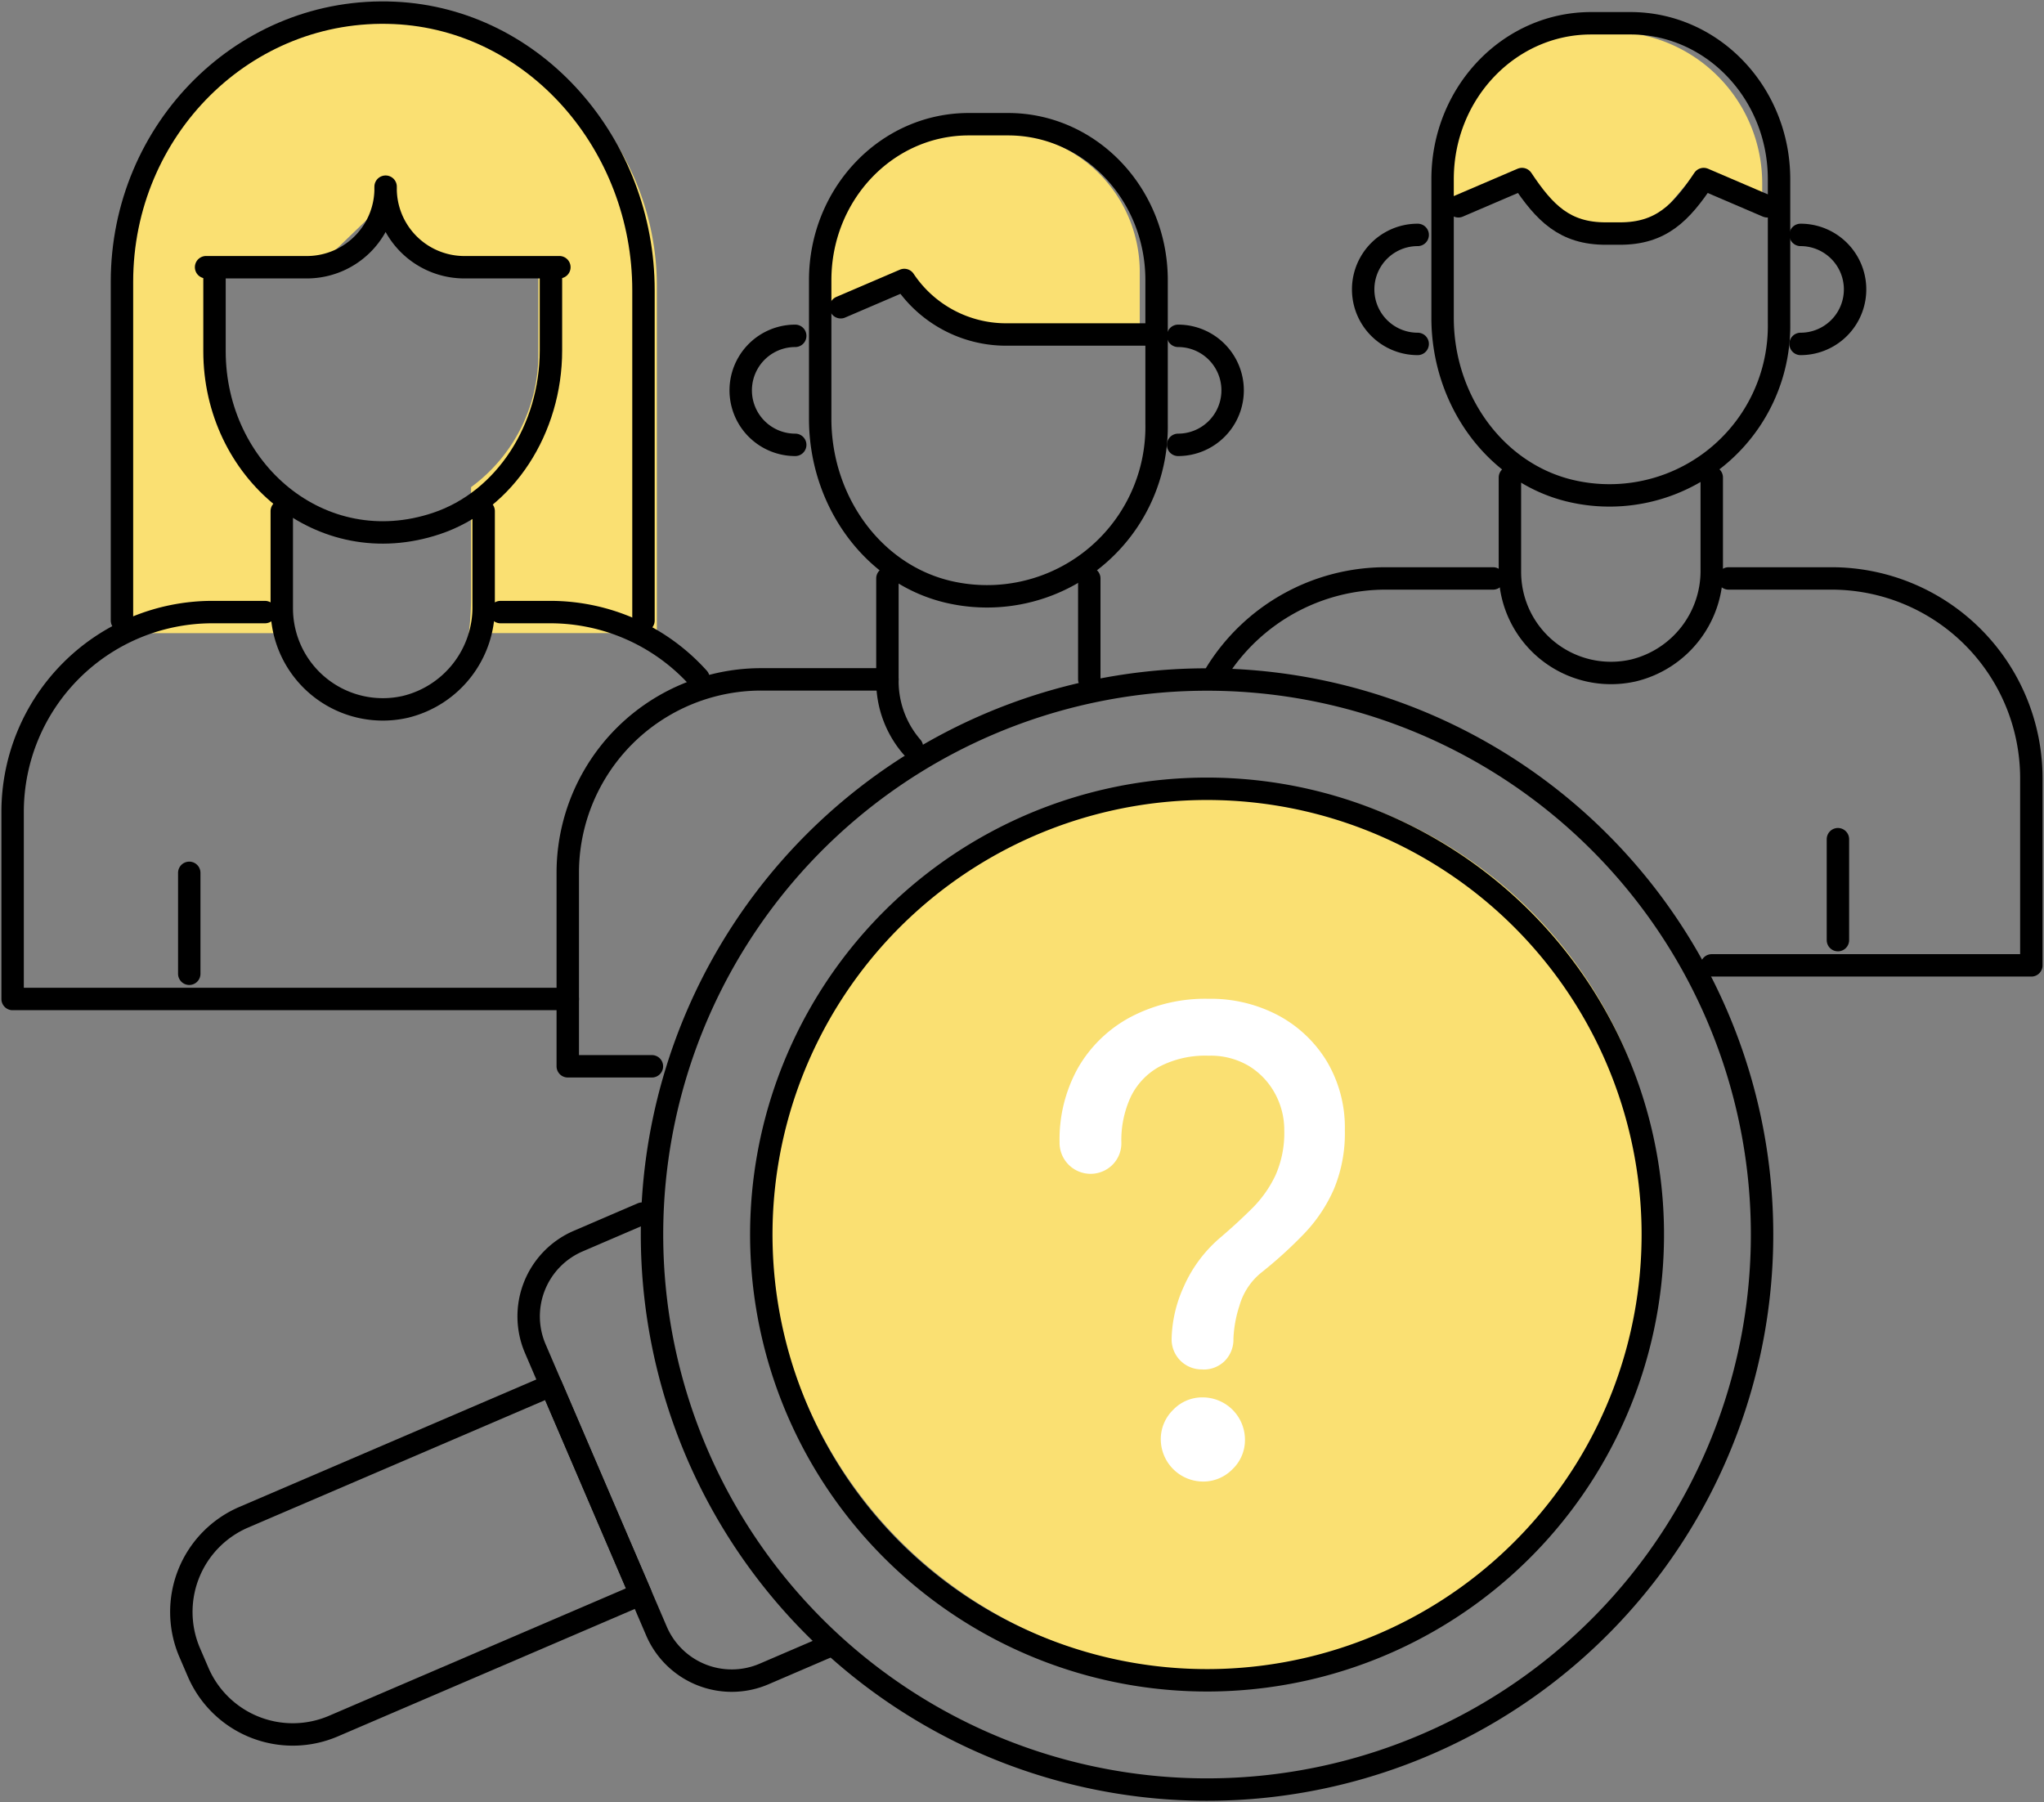
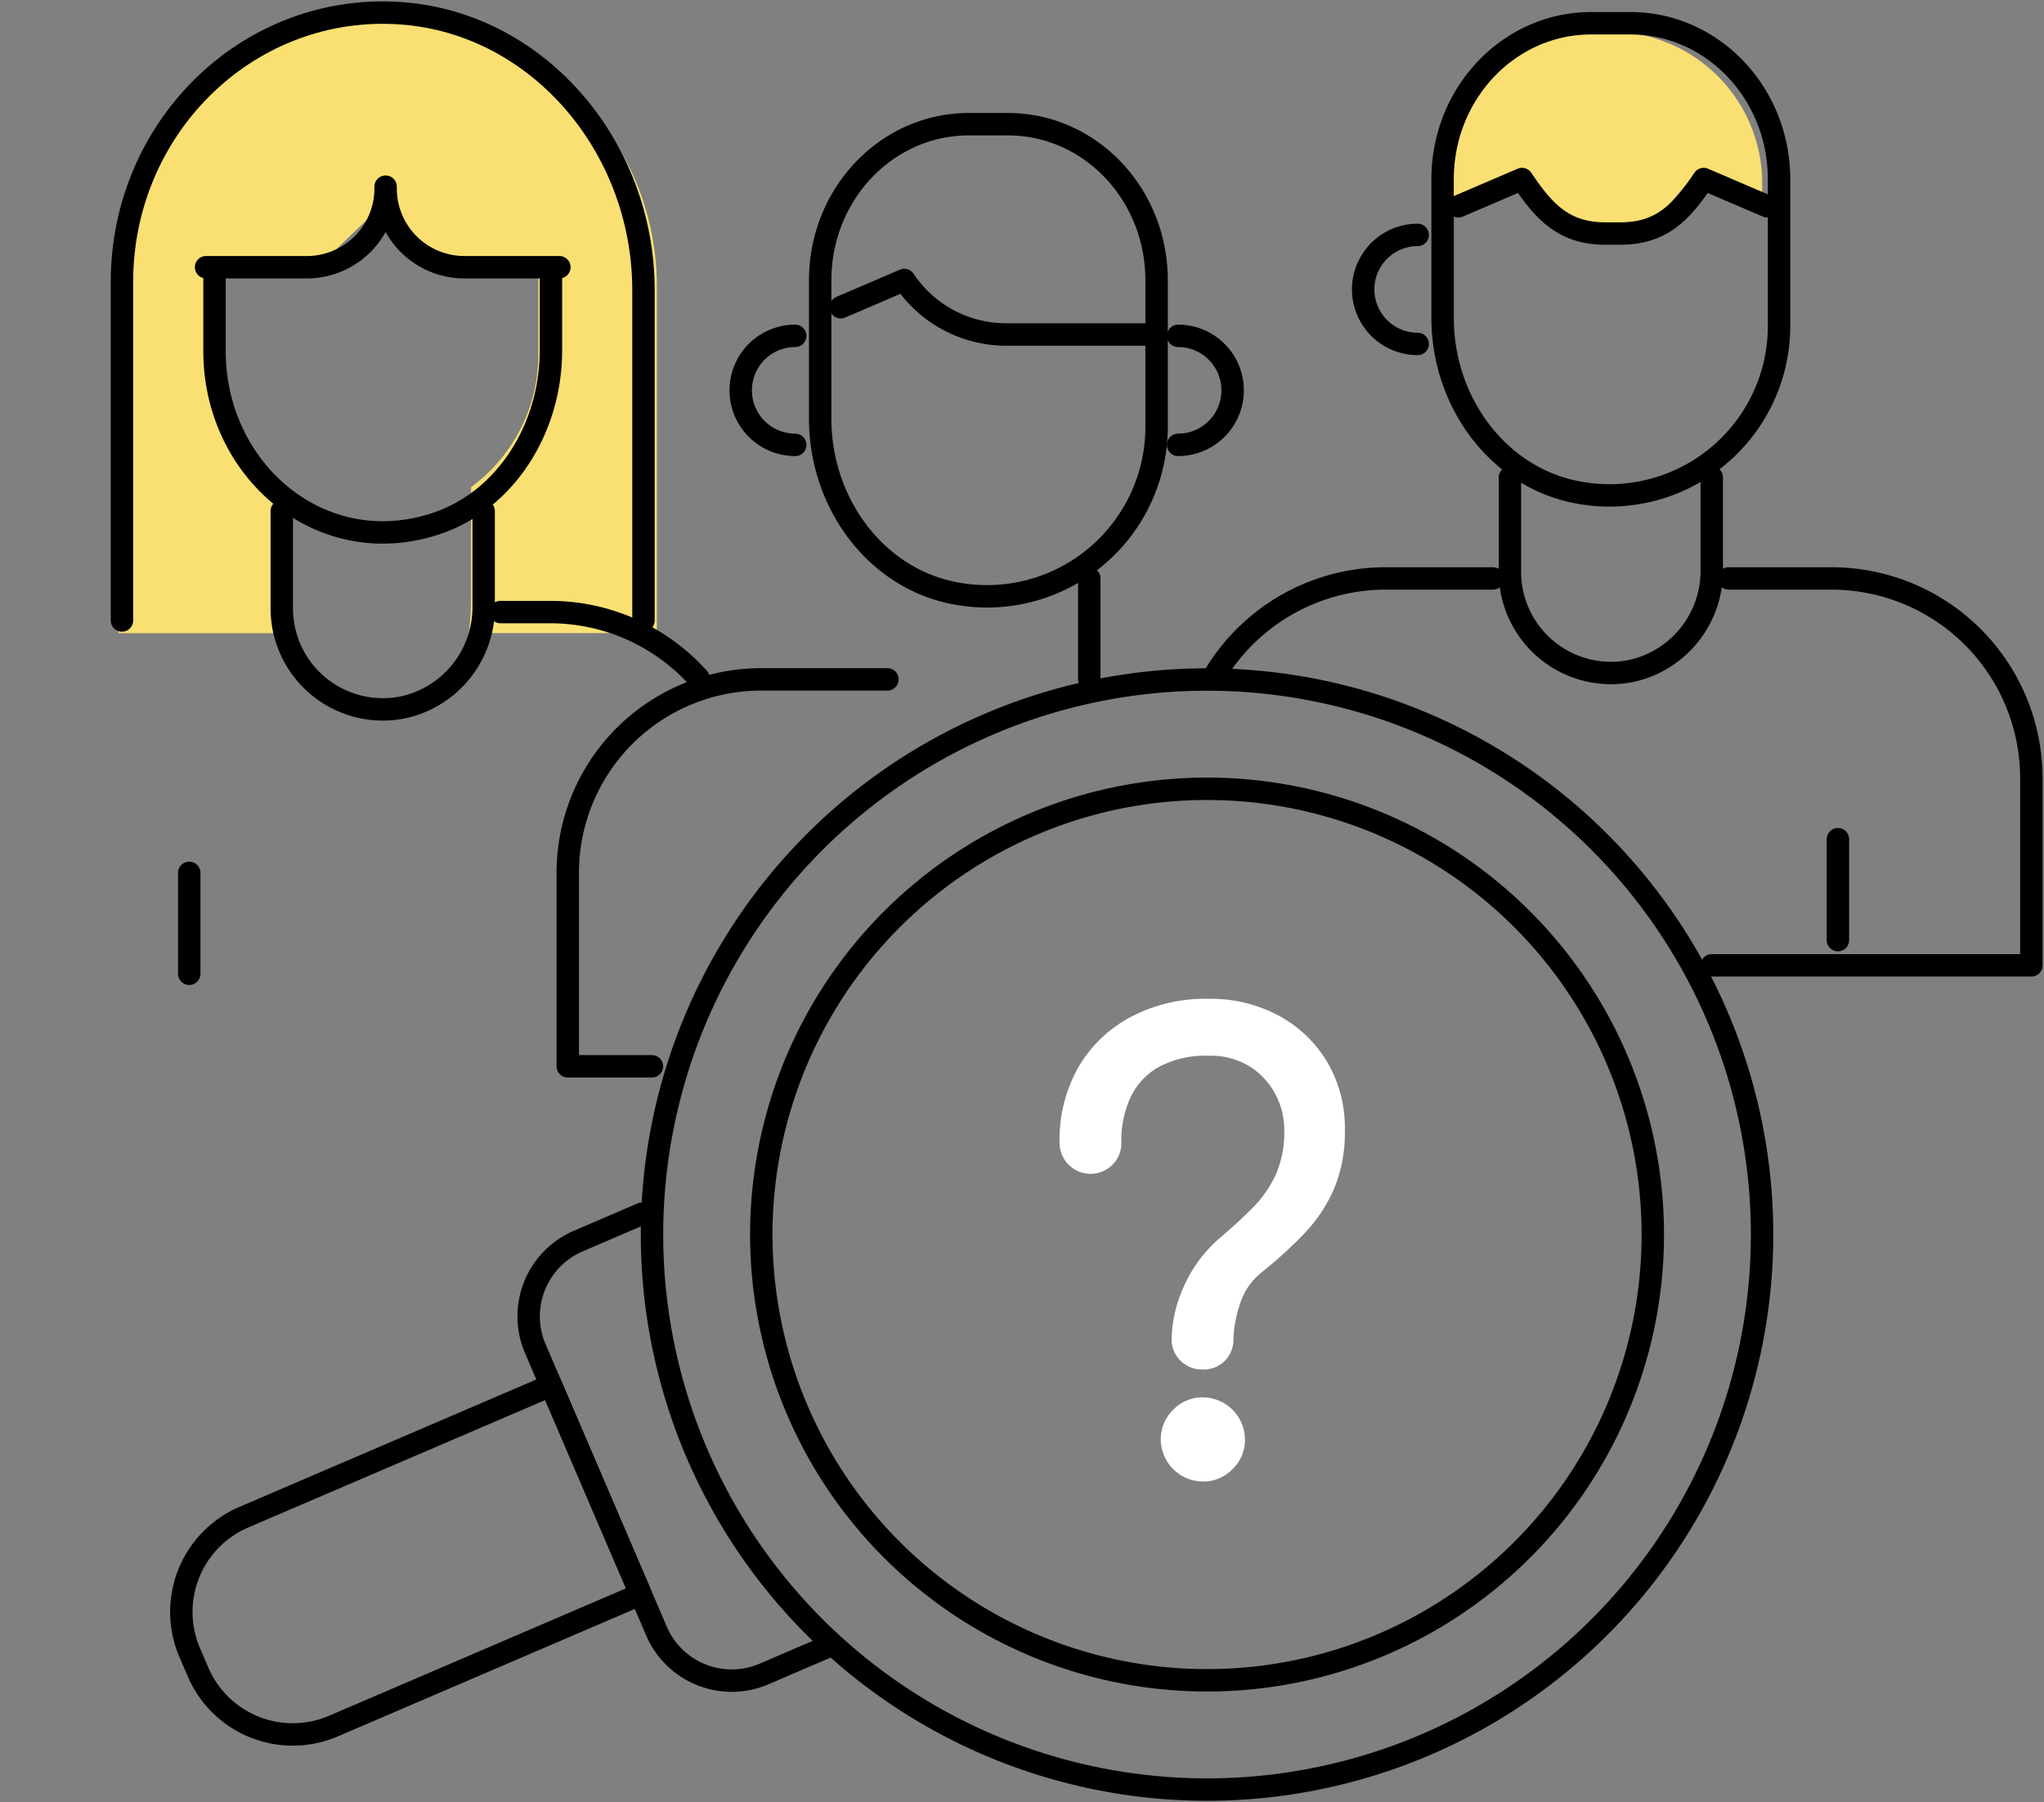
<svg xmlns="http://www.w3.org/2000/svg" id="img_concept_01" width="171.245" height="150.995" viewBox="0 0 171.245 150.995">
  <rect x="0" y="0" width="171.245" height="150.995" fill="#808080" stroke="none" />
  <defs>
    <clipPath id="clip-path">
      <rect id="長方形_1306" data-name="長方形 1306" width="171.245" height="150.995" fill="none" />
    </clipPath>
  </defs>
  <g id="グループ_705" data-name="グループ 705" clip-path="url(#clip-path)">
    <path id="パス_8788" data-name="パス 8788" d="M30.353,1.167C18.179,1.71,8.822,12.238,8.822,24.424V52.9H23.093a26.757,26.757,0,0,1-.24-3.567V40.648a14.2,14.2,0,0,1-5.637-11.356v-7.4h8.652l4.737-4.567L35.17,21.89h8.825V29.5a13.78,13.78,0,0,1-5.637,11.17V49.9a24.634,24.634,0,0,1-.186,2.995H53.924V23.976A22.679,22.679,0,0,0,30.353,1.167" transform="translate(1.107 0.143)" fill="#fae072" />
    <path id="パス_8789" data-name="パス 8789" d="M121.452,2.358H120.1a12.714,12.714,0,0,0-12.714,12.714v2.662l5.95-3.076,1.5,2.1a6.01,6.01,0,0,0,4.89,2.516h1.513a6.633,6.633,0,0,0,5.063-2.35l1.912-2.263,5.951,3.076V15.072A12.714,12.714,0,0,0,121.452,2.358" transform="translate(13.472 0.296)" fill="#fae072" />
-     <path id="パス_8790" data-name="パス 8790" d="M76.165,9.872h-3.45A11.665,11.665,0,0,0,61.05,21.536v3.712L67,22.172l2.287,2a10.58,10.58,0,0,0,6.962,2.613H87.829V21.536A11.664,11.664,0,0,0,76.165,9.872" transform="translate(7.659 1.238)" fill="#fae072" />
-     <path id="パス_8791" data-name="パス 8791" d="M62.9,75.772a37.345,37.345,0,1,0,51.413-12.084A37.344,37.344,0,0,0,62.9,75.772" transform="translate(7.188 7.287)" fill="#fae072" />
    <path id="パス_8792" data-name="パス 8792" d="M76.795,9.246H73.5c-6.872,0-12.444,5.85-12.444,13.066V33.929c0,6.794,4.319,12.923,10.621,14.468A14.207,14.207,0,0,0,89.239,34.361V22.312C89.239,15.1,83.668,9.246,76.795,9.246Z" transform="translate(7.659 1.16)" fill="none" stroke="#000" stroke-linecap="round" stroke-linejoin="round" stroke-width="1.878" />
    <path id="パス_8793" data-name="パス 8793" d="M88.343,25.409h-11.9a10.256,10.256,0,0,1-8.533-4.567l-5.327,2.284" transform="translate(7.851 2.615)" fill="none" stroke="#000" stroke-linecap="round" stroke-linejoin="round" stroke-width="1.878" />
    <path id="パス_8794" data-name="パス 8794" d="M87.7,34.133A4.566,4.566,0,1,0,87.7,25" transform="translate(11.002 3.136)" fill="none" stroke="#000" stroke-linecap="round" stroke-linejoin="round" stroke-width="1.878" />
    <path id="パス_8795" data-name="パス 8795" d="M59.706,34.133a4.566,4.566,0,1,1,0-9.133" transform="translate(6.917 3.136)" fill="none" stroke="#000" stroke-linecap="round" stroke-linejoin="round" stroke-width="1.878" />
-     <path id="パス_8796" data-name="パス 8796" d="M134.036,26.619a4.566,4.566,0,1,0,0-9.133" transform="translate(16.815 2.194)" fill="none" stroke="#000" stroke-linecap="round" stroke-linejoin="round" stroke-width="1.878" />
    <path id="パス_8797" data-name="パス 8797" d="M106.042,26.619a4.566,4.566,0,1,1,0-9.133" transform="translate(12.73 2.194)" fill="none" stroke="#000" stroke-linecap="round" stroke-linejoin="round" stroke-width="1.878" />
-     <path id="パス_8798" data-name="パス 8798" d="M68.115,57.182a8.422,8.422,0,0,1-2.055-5.526v-8.6" transform="translate(8.287 5.401)" fill="none" stroke="#000" stroke-linecap="round" stroke-linejoin="round" stroke-width="1.878" />
    <line id="線_83" data-name="線 83" y2="8.457" transform="translate(91.26 48.46)" fill="none" stroke="#000" stroke-linecap="round" stroke-linejoin="round" stroke-width="1.878" />
    <path id="パス_8799" data-name="パス 8799" d="M49.314,82.989H42.265V66.781A16.208,16.208,0,0,1,58.474,50.573H69.046" transform="translate(5.302 6.344)" fill="none" stroke="#000" stroke-linecap="round" stroke-linejoin="round" stroke-width="1.878" />
    <path id="パス_8800" data-name="パス 8800" d="M44.155,20.517v6.268c0,6.544-3.8,12.566-9.6,14.5-9.695,3.236-18.587-4.479-18.587-14.43V20.517" transform="translate(2.003 2.574)" fill="none" stroke="#000" stroke-linecap="round" stroke-linejoin="round" stroke-width="1.878" />
    <path id="パス_8801" data-name="パス 8801" d="M37.889,38.049V45.98a8.58,8.58,0,0,1-6.552,8.464,8.468,8.468,0,0,1-10.361-8.25V38.049" transform="translate(2.631 4.773)" fill="none" stroke="#000" stroke-linecap="round" stroke-linejoin="round" stroke-width="1.878" />
    <line id="線_84" data-name="線 84" y2="8.457" transform="translate(15.856 73.125)" fill="none" stroke="#000" stroke-linecap="round" stroke-linejoin="round" stroke-width="1.878" />
    <path id="パス_8802" data-name="パス 8802" d="M123.131,1.732h-3.3c-6.873,0-12.444,5.85-12.444,13.066V26.415c0,6.794,4.319,12.923,10.621,14.468a14.207,14.207,0,0,0,17.567-14.035V14.8C135.575,7.582,130,1.732,123.131,1.732Z" transform="translate(13.472 0.217)" fill="none" stroke="#000" stroke-linecap="round" stroke-linejoin="round" stroke-width="1.878" />
    <path id="パス_8803" data-name="パス 8803" d="M134.441,15.612l-5.328-2.284c-1.9,2.853-3.581,4.567-7.01,4.567h-1.2c-3.428,0-5.108-1.714-7.01-4.567l-5.328,2.284" transform="translate(13.619 1.672)" fill="none" stroke="#000" stroke-linecap="round" stroke-linejoin="round" stroke-width="1.878" />
    <path id="パス_8804" data-name="パス 8804" d="M129.309,35.545v7.7a8.579,8.579,0,0,1-6.552,8.464A8.468,8.468,0,0,1,112.4,43.466V35.545" transform="translate(14.1 4.459)" fill="none" stroke="#000" stroke-linecap="round" stroke-linejoin="round" stroke-width="1.878" />
    <line id="線_85" data-name="線 85" y2="8.457" transform="translate(153.98 70.306)" fill="none" stroke="#000" stroke-linecap="round" stroke-linejoin="round" stroke-width="1.878" />
    <path id="パス_8805" data-name="パス 8805" d="M113.73,43.059h-8.993A16.714,16.714,0,0,0,90.528,50.97" transform="translate(11.357 5.402)" fill="none" stroke="#000" stroke-linecap="round" stroke-linejoin="round" stroke-width="1.878" />
    <path id="パス_8806" data-name="パス 8806" d="M127.424,75.475H154.2V59.8A16.744,16.744,0,0,0,137.46,43.059h-8.627" transform="translate(15.985 5.402)" fill="none" stroke="#000" stroke-linecap="round" stroke-linejoin="round" stroke-width="1.878" />
-     <path id="パス_8807" data-name="パス 8807" d="M22.081,45.563h-4.4A16.744,16.744,0,0,0,.939,62.307V77.979H47.451" transform="translate(0.118 5.716)" fill="none" stroke="#000" stroke-linecap="round" stroke-linejoin="round" stroke-width="1.878" />
    <path id="パス_8808" data-name="パス 8808" d="M37.257,45.563H41.4A16.7,16.7,0,0,1,53.841,51.1" transform="translate(4.674 5.716)" fill="none" stroke="#000" stroke-linecap="round" stroke-linejoin="round" stroke-width="1.878" />
    <path id="パス_8809" data-name="パス 8809" d="M15.341,20.643h8.6a6.6,6.6,0,0,0,6.44-6.746,6.6,6.6,0,0,0,6.439,6.746h8.118" transform="translate(1.925 1.743)" fill="none" stroke="#000" stroke-linecap="round" stroke-linejoin="round" stroke-width="1.878" />
    <path id="パス_8810" data-name="パス 8810" d="M52.771,51.866V24.2C52.771,12.014,43.7,1.5,31.913.961,19.4.391,9.079,10.7,9.079,23.49V51.866" transform="translate(1.139 0.118)" fill="none" stroke="#000" stroke-linecap="round" stroke-linejoin="round" stroke-width="1.878" />
    <path id="パス_8811" data-name="パス 8811" d="M76.7,54.353a46.5,46.5,0,1,0,61.068,24.393A46.5,46.5,0,0,0,76.7,54.353Z" transform="translate(6.088 6.344)" fill="none" stroke="#000" stroke-linecap="round" stroke-linejoin="round" stroke-width="1.878" />
    <path id="パス_8812" data-name="パス 8812" d="M64.424,126.612l-5.352,2.3a6.863,6.863,0,0,1-9.011-3.6L39.91,101.655a6.863,6.863,0,0,1,3.6-9.013l5.35-2.3" transform="translate(4.937 11.334)" fill="none" stroke="#000" stroke-linecap="round" stroke-linejoin="round" stroke-width="1.878" />
    <path id="パス_8813" data-name="パス 8813" d="M14.2,125.517l.7,1.626a8.635,8.635,0,0,0,11.34,4.53l25.74-11.046-7.508-17.5-25.74,11.046A8.634,8.634,0,0,0,14.2,125.517Z" transform="translate(1.694 12.937)" fill="none" stroke="#000" stroke-linecap="round" stroke-linejoin="round" stroke-width="1.878" />
    <path id="パス_8814" data-name="パス 8814" d="M62.269,76.4a37.345,37.345,0,1,0,51.413-12.084A37.344,37.344,0,0,0,62.269,76.4Z" transform="translate(7.109 7.365)" fill="none" stroke="#000" stroke-linecap="round" stroke-linejoin="round" stroke-width="1.878" />
    <path id="パス_8815" data-name="パス 8815" d="M90.85,105.4a2.513,2.513,0,0,1-2.587-2.587,11.063,11.063,0,0,1,1.014-4.339,11.447,11.447,0,0,1,3.147-4.186q1.418-1.217,2.612-2.41a9.788,9.788,0,0,0,1.928-2.74,8.747,8.747,0,0,0,.736-3.779,6.346,6.346,0,0,0-.762-3.044,6.117,6.117,0,0,0-2.155-2.308,6.261,6.261,0,0,0-3.426-.888,8.312,8.312,0,0,0-4.11.913,5.724,5.724,0,0,0-2.41,2.537,8.641,8.641,0,0,0-.786,3.805,2.557,2.557,0,0,1-.711,1.852,2.6,2.6,0,0,1-4.465-1.852,12.291,12.291,0,0,1,1.548-6.241A11.092,11.092,0,0,1,84.786,75.9a13.408,13.408,0,0,1,6.57-1.549,12.071,12.071,0,0,1,5.86,1.4,10.6,10.6,0,0,1,4.06,3.857,10.862,10.862,0,0,1,1.5,5.759,12.172,12.172,0,0,1-.914,4.922,12.834,12.834,0,0,1-2.486,3.729,36.408,36.408,0,0,1-3.6,3.273,5.479,5.479,0,0,0-1.828,2.765,10.142,10.142,0,0,0-.506,2.765,2.556,2.556,0,0,1-.71,1.852,2.491,2.491,0,0,1-1.877.735m0,9.387a3.554,3.554,0,0,1-3.5-3.5,3.422,3.422,0,0,1,1.04-2.511,3.361,3.361,0,0,1,2.461-1.04,3.549,3.549,0,0,1,3.551,3.551,3.363,3.363,0,0,1-1.039,2.46,3.423,3.423,0,0,1-2.512,1.041" transform="translate(9.895 9.327)" fill="#fff" />
  </g>
</svg>